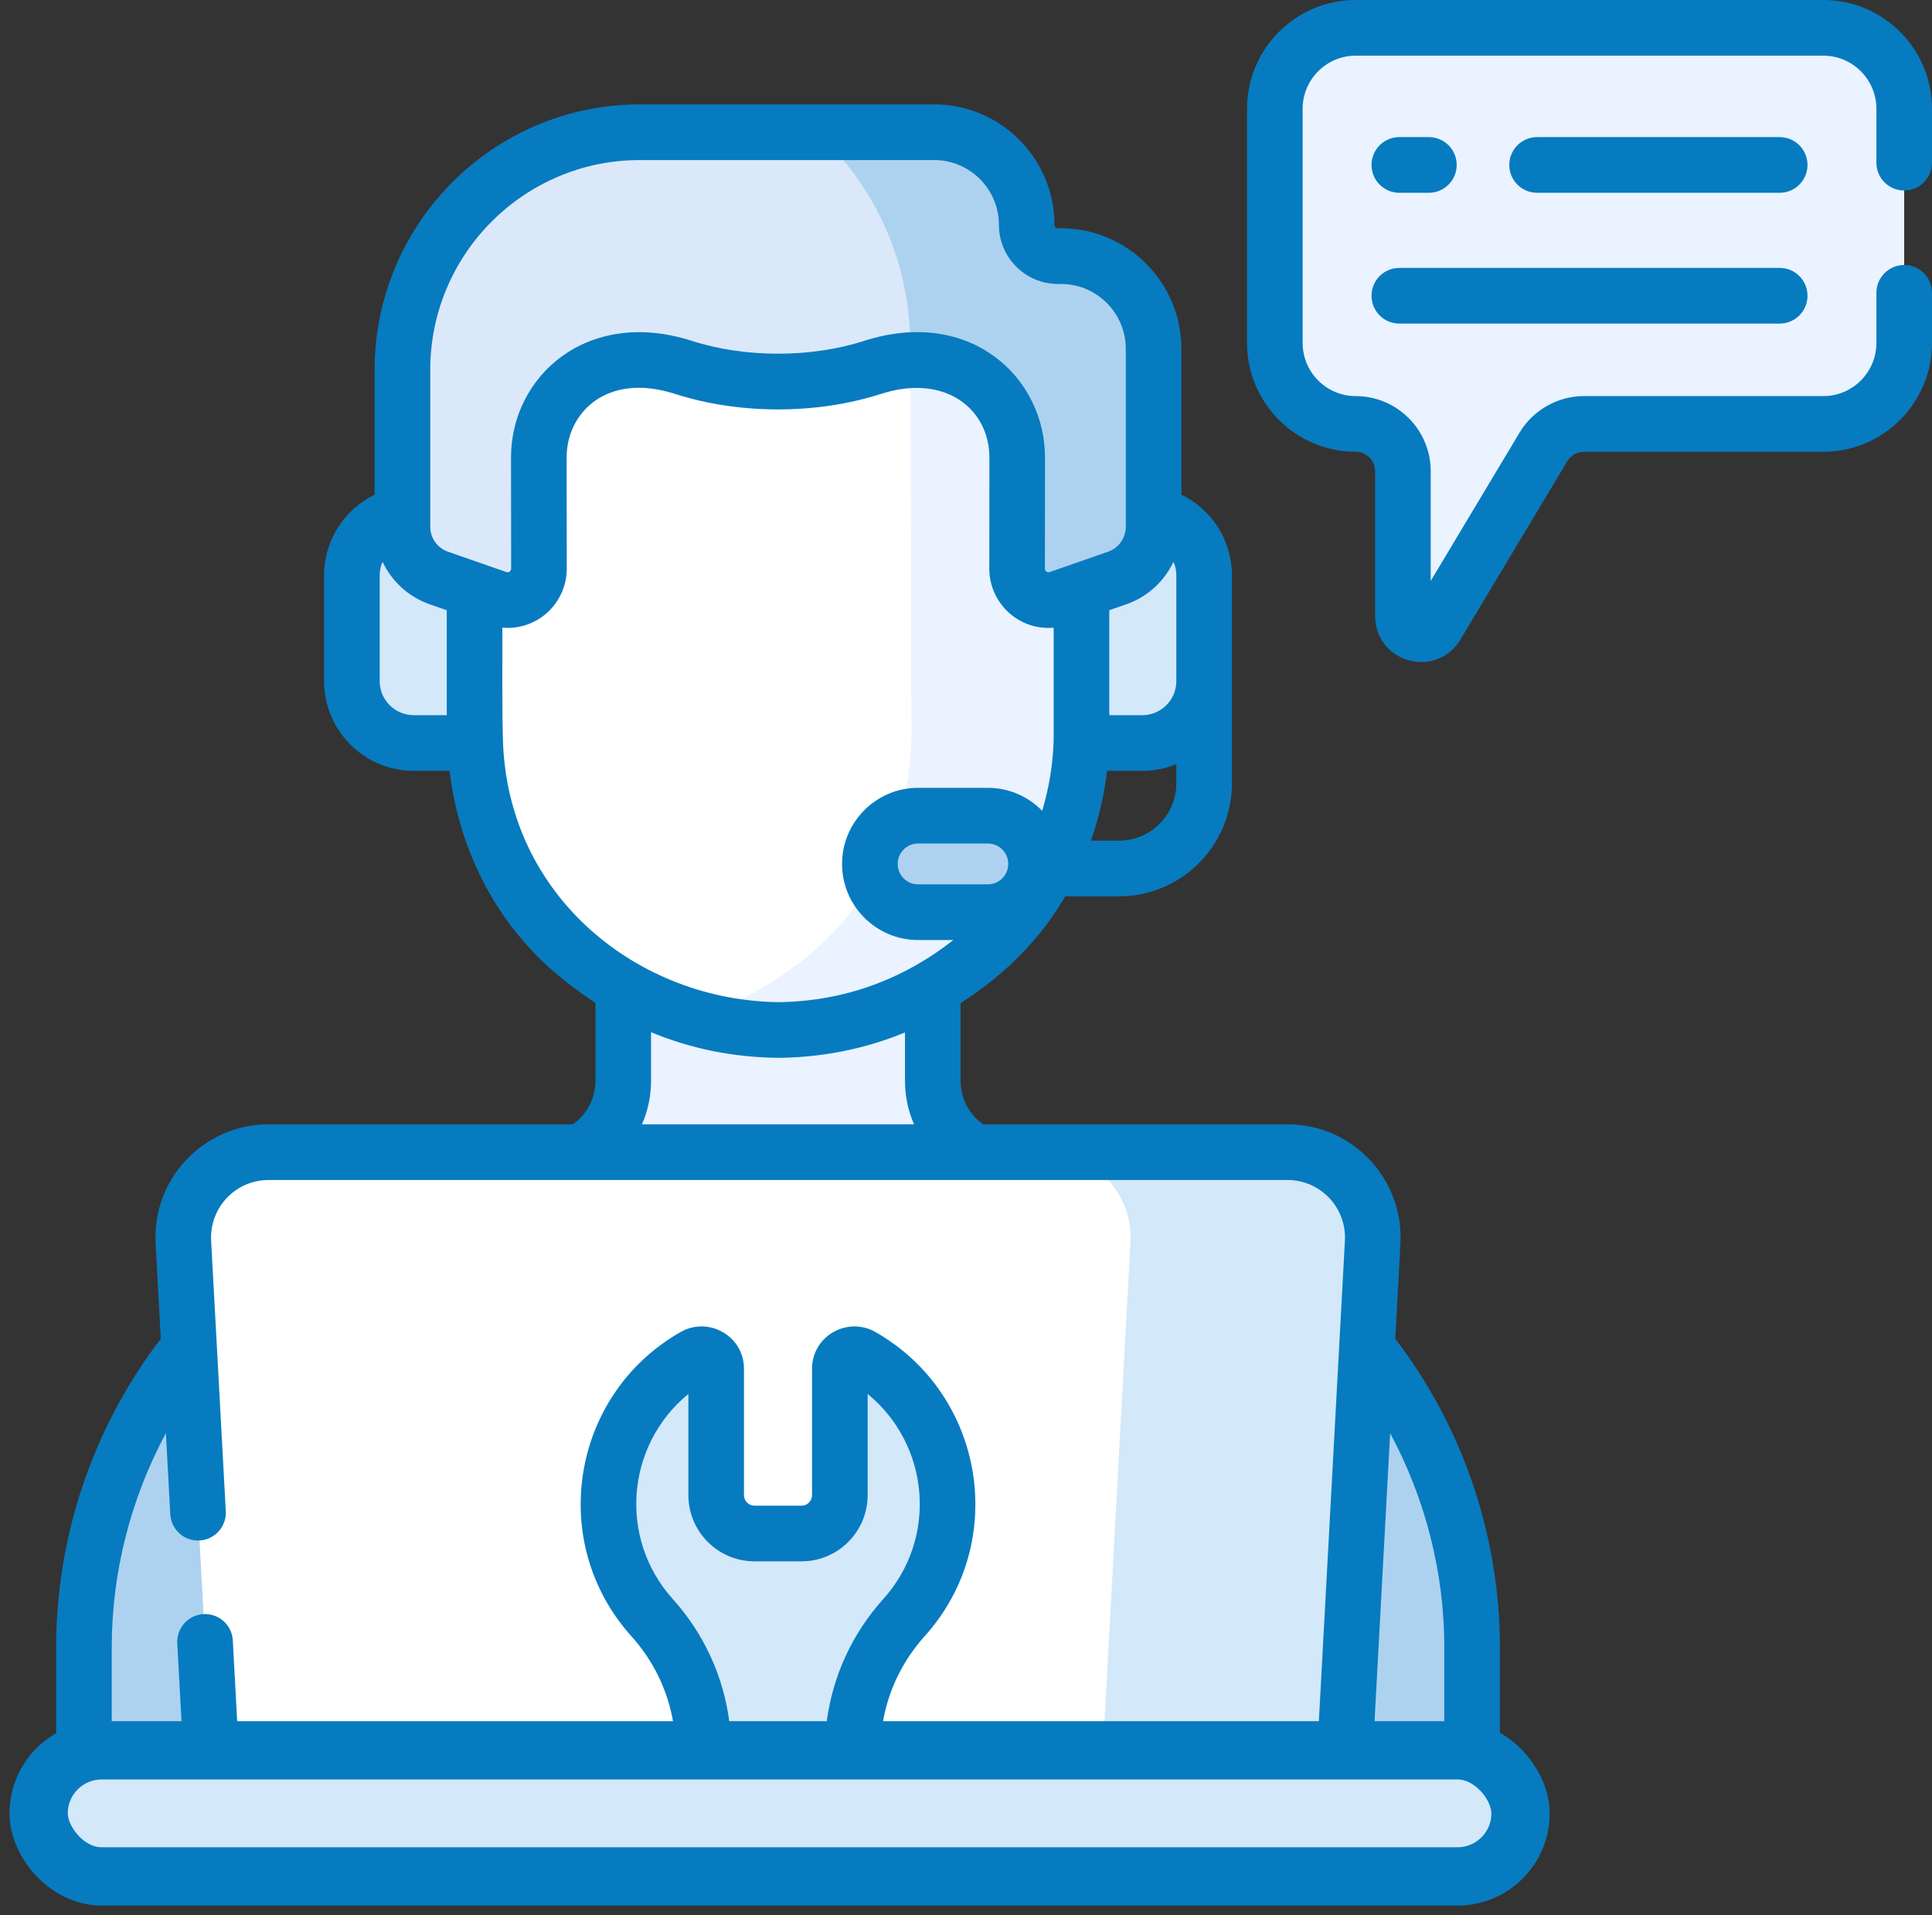
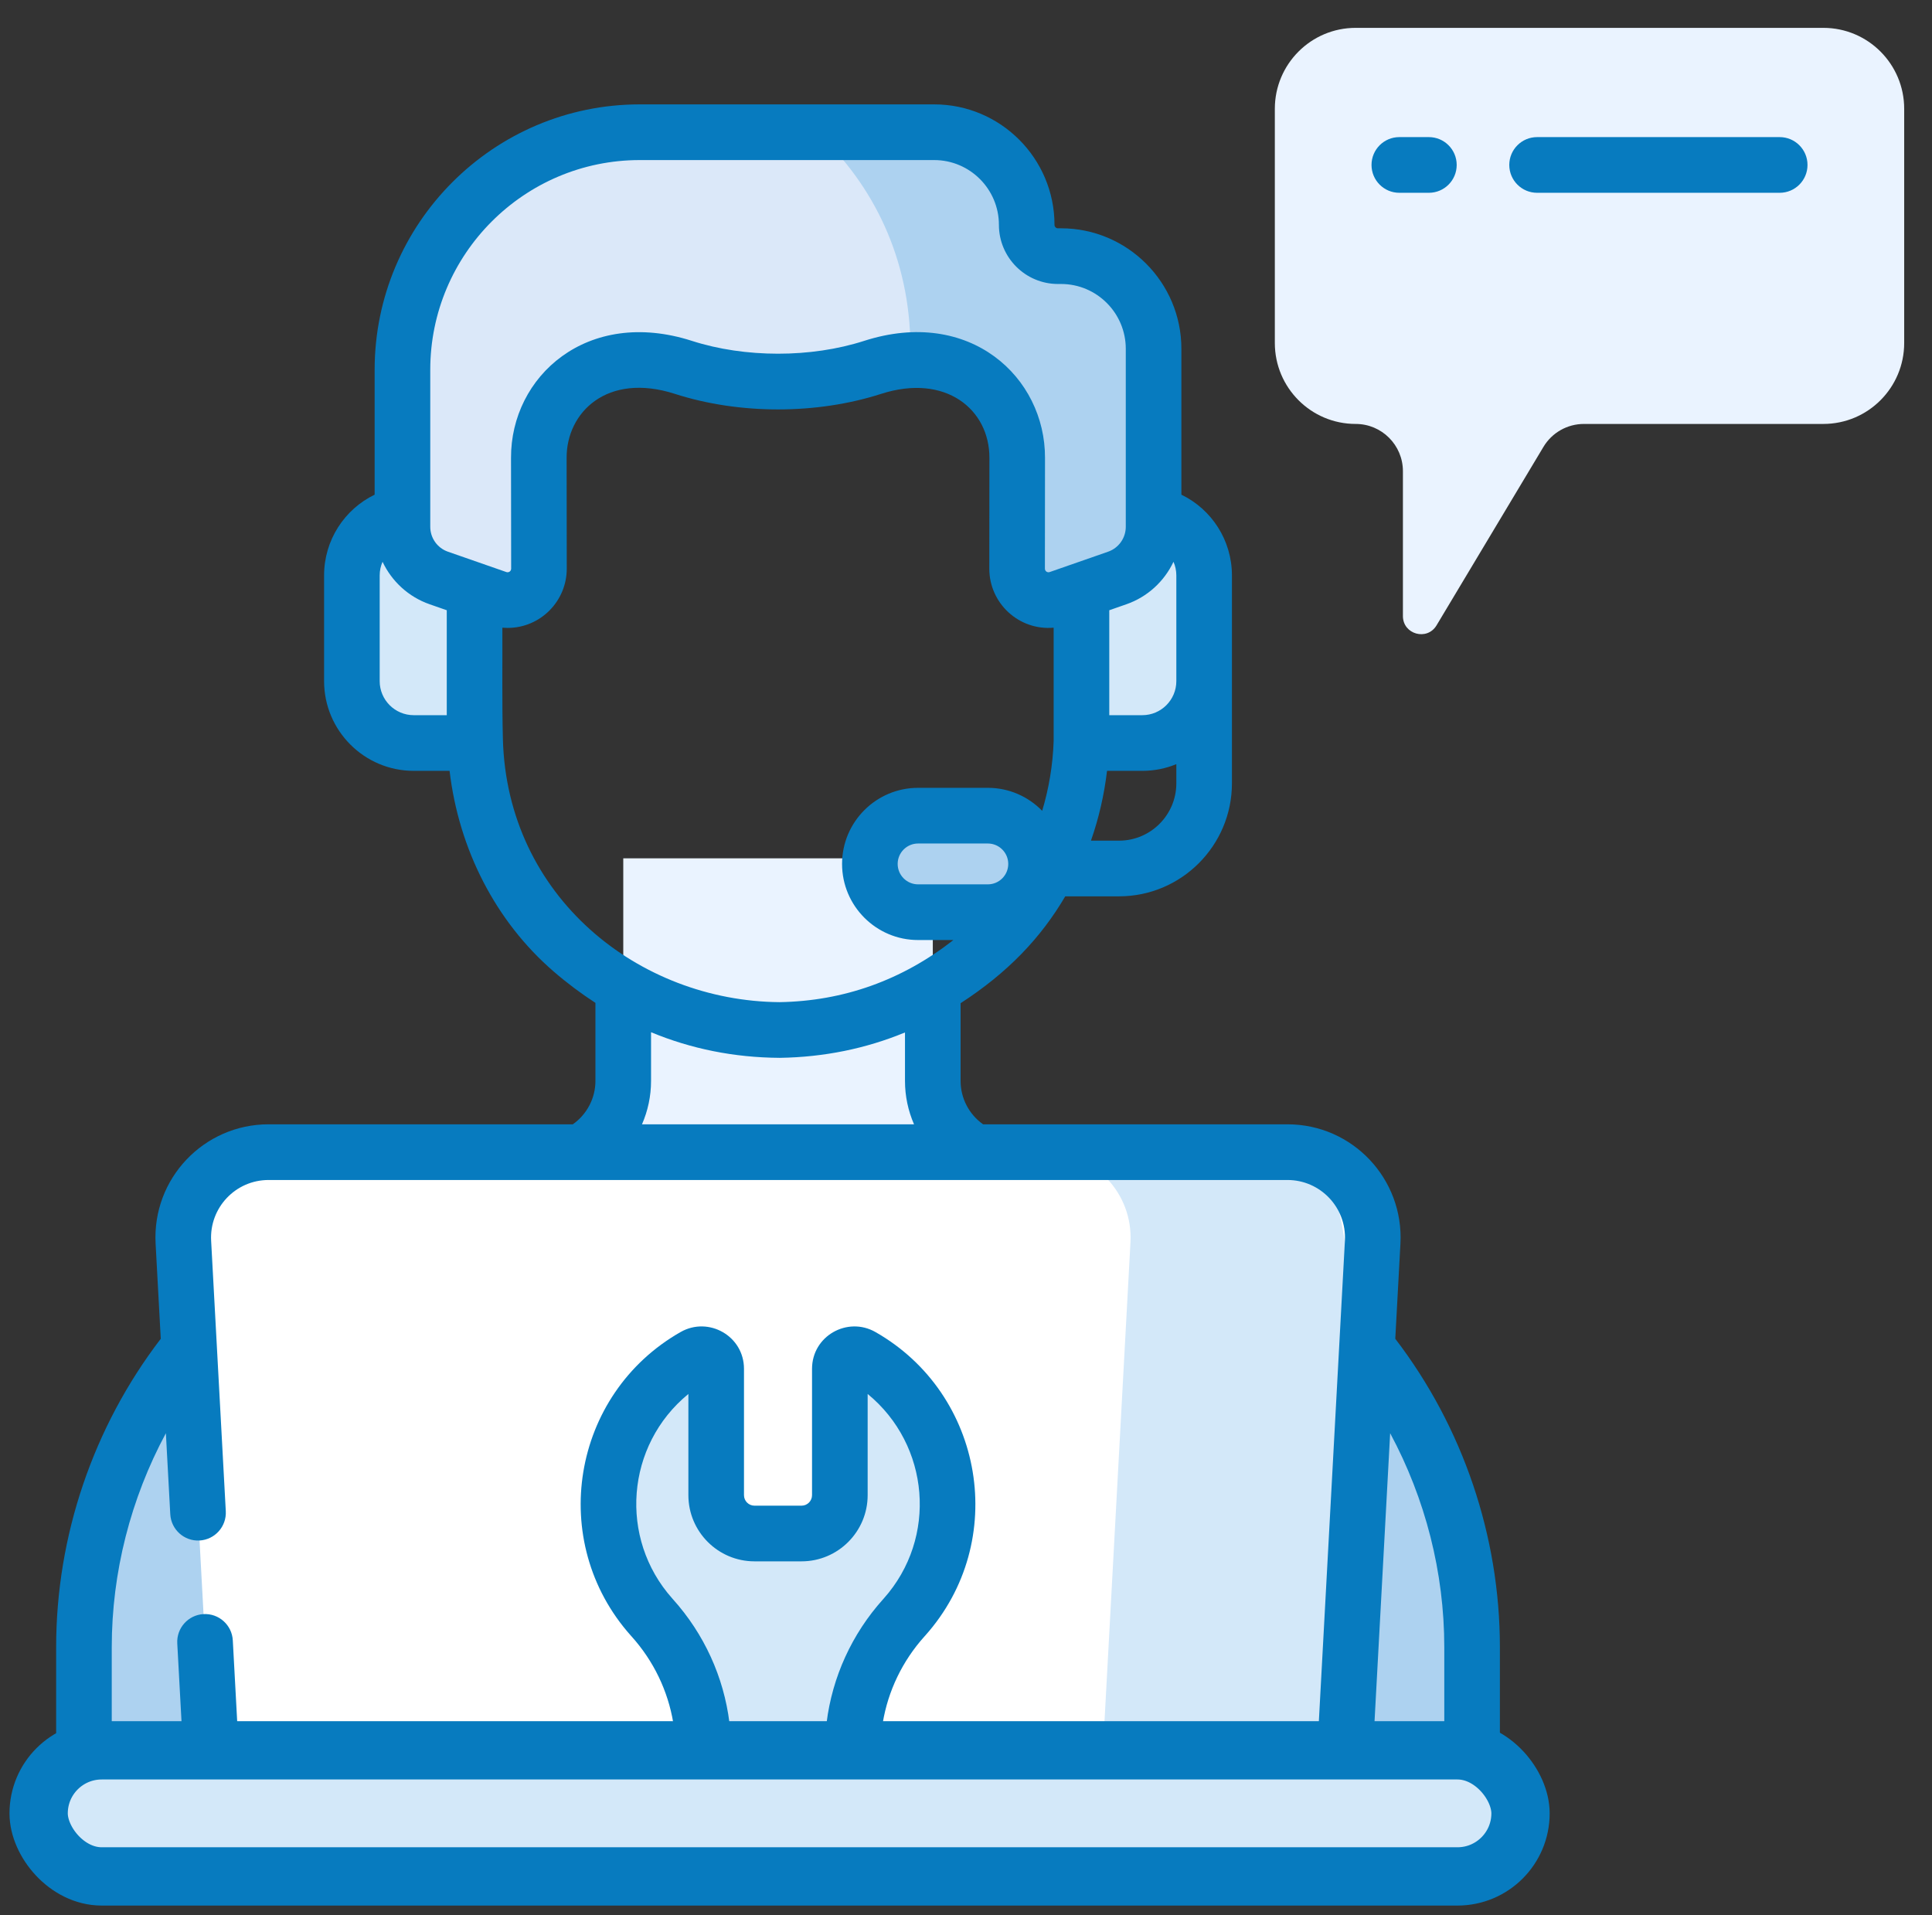
<svg xmlns="http://www.w3.org/2000/svg" width="114" height="113" viewBox="0 0 114 113" fill="none">
  <rect x="0" y="0" width="114" height="113" fill="#333333" stroke="none" />
  <path d="M107.588 1.644H79.994C77.359 1.644 75.223 3.782 75.223 6.421V20.238C75.223 22.876 77.359 25.015 79.994 25.015C81.533 25.015 82.781 26.264 82.781 27.805V36.35C82.781 37.435 84.208 37.83 84.765 36.9L91.072 26.37C91.575 25.529 92.482 25.015 93.461 25.015H107.588C110.223 25.015 112.359 22.876 112.359 20.238V6.421C112.359 3.782 110.223 1.644 107.588 1.644V1.644Z" fill="#EAF3FF" />
  <path d="M58.916 68.481C56.667 68.048 55.041 66.077 55.041 63.784V50.646H36.777V63.784C36.777 66.127 35.088 68.061 32.902 68.481C32.902 68.481 60.151 68.719 58.916 68.481Z" fill="#EAF3FF" />
  <path d="M63.979 69.459C62.678 69.208 27.837 69.459 27.837 69.459C14.553 72.018 4.953 83.656 4.953 97.2V106.516C4.953 108.63 6.664 110.343 8.775 110.343H83.04C85.151 110.343 86.862 108.63 86.862 106.516V97.2C86.862 83.656 77.262 72.018 63.979 69.459V69.459Z" fill="#ADD2F0" />
  <path d="M79.229 105.906H12.588L10.821 73.301C10.664 70.413 12.961 67.985 15.849 67.985H75.968C78.856 67.985 81.153 70.413 80.997 73.301L79.229 105.906Z" fill="white" />
-   <path d="M75.968 67.985H61.676C64.565 67.985 66.861 70.413 66.705 73.301L64.937 105.906H79.228L80.996 73.301C81.153 70.413 78.856 67.985 75.968 67.985V67.985Z" fill="#D3E8F9" />
+   <path d="M75.968 67.985H61.676C64.565 67.985 66.861 70.413 66.705 73.301L64.937 105.906H79.228C81.153 70.413 78.856 67.985 75.968 67.985V67.985Z" fill="#D3E8F9" />
  <path d="M84.647 103.293H7.168C5.22 103.293 3.641 104.874 3.641 106.825C3.641 108.776 5.22 110.357 7.168 110.357H84.647C86.596 110.357 88.175 108.776 88.175 106.825C88.175 104.874 86.596 103.293 84.647 103.293Z" fill="#D3E8F9" />
  <path d="M84.648 103.293H73.781V106.825C73.781 108.776 72.202 110.357 70.253 110.357H84.648C86.596 110.357 88.176 108.776 88.176 106.825C88.176 104.874 86.596 103.293 84.648 103.293V103.293Z" fill="#D3E8F9" />
  <path d="M50.309 103.296C50.309 100.401 51.392 97.618 53.327 95.467C53.341 95.451 53.356 95.435 53.37 95.419C54.952 93.647 55.913 91.309 55.913 88.745C55.913 85.009 53.871 81.751 50.843 80.029C50.269 79.702 49.555 80.113 49.555 80.774V88.228C49.555 89.477 48.544 90.49 47.296 90.49H44.519C43.271 90.49 42.259 89.477 42.259 88.228V80.774C42.259 80.113 41.546 79.702 40.971 80.029C37.944 81.751 35.901 85.009 35.901 88.745C35.901 91.308 36.863 93.647 38.445 95.419C38.459 95.435 38.474 95.451 38.488 95.467C40.422 97.618 41.505 100.401 41.505 103.296H50.309Z" fill="#D3E8F9" />
-   <path d="M65.009 33.266L63.788 33.272L63.768 28.348C63.725 18.03 55.222 10.883 45.794 10.816C36.407 10.963 27.923 18.144 27.966 28.501L27.98 31.972L27.987 33.425L26.766 33.43C24.977 33.438 23.532 34.914 23.54 36.727L23.555 40.366C23.563 42.179 25.019 43.643 26.809 43.635L28.034 43.63C28.155 48.395 30.15 52.973 33.732 56.072C36.616 58.568 40.665 60.74 46.001 60.777C51.337 60.694 55.368 58.488 58.231 55.968C61.788 52.838 63.744 48.243 63.825 43.477L65.051 43.472C66.84 43.464 68.285 41.988 68.277 40.175L68.262 36.536C68.254 34.723 66.798 33.259 65.009 33.266V33.266Z" fill="white" />
-   <path d="M68.261 36.536C68.254 34.723 66.797 33.259 65.008 33.267L63.788 33.272L63.767 28.348C63.733 20.122 58.318 13.915 51.346 11.702C52.832 14.217 53.706 17.179 53.719 20.463L53.778 43.477C53.696 48.243 51.74 52.838 48.183 55.968C46.283 57.64 43.868 59.173 40.9 60.041C42.448 60.493 44.147 60.764 46.001 60.777C51.337 60.694 55.368 58.488 58.231 55.968C61.787 52.838 63.744 48.243 63.825 43.478L65.051 43.472C66.84 43.465 68.284 41.989 68.277 40.175L68.261 36.536Z" fill="#EAF3FF" />
  <path d="M63.814 30.303V43.844H67.406C69.42 43.844 71.053 42.21 71.053 40.193V33.954C71.053 31.938 69.42 30.303 67.406 30.303H63.814Z" fill="#D3E8F9" />
  <path d="M28.003 30.303V43.844H24.411C22.397 43.844 20.765 42.21 20.765 40.193V33.954C20.765 31.938 22.397 30.303 24.411 30.303H28.003Z" fill="#D3E8F9" />
  <path d="M62.611 15.114H62.427C61.409 15.114 60.584 14.287 60.584 13.268C60.584 10.249 58.139 7.802 55.124 7.802H37.749C30.017 7.802 23.748 14.078 23.748 21.82V31.084C23.748 32.445 24.609 33.656 25.892 34.104L29.341 35.306C30.546 35.726 31.805 34.829 31.803 33.551L31.796 27.018C31.783 23.841 34.313 21.255 37.447 21.242L37.516 21.241C38.475 21.237 39.424 21.386 40.331 21.678C41.937 22.195 43.601 22.508 45.288 22.501H46.531C48.218 22.508 49.882 22.195 51.488 21.678C52.395 21.387 53.343 21.237 54.303 21.241L54.371 21.242C57.506 21.255 60.036 23.841 60.023 27.018L60.017 33.551C60.015 34.829 61.274 35.726 62.479 35.306L65.927 34.104C67.21 33.656 68.07 32.445 68.07 31.084V20.579C68.07 17.561 65.626 15.114 62.611 15.114V15.114Z" fill="#DBE8F9" />
  <path d="M62.61 15.114H62.426C61.407 15.114 60.582 14.287 60.582 13.268C60.582 10.249 58.138 7.802 55.123 7.802H48.194C51.535 10.889 53.697 15.275 53.719 20.462L53.721 21.259C53.914 21.248 54.107 21.241 54.301 21.241L54.37 21.242C57.504 21.255 60.035 23.841 60.021 27.018L60.015 33.551C60.013 34.829 61.272 35.726 62.477 35.306L65.925 34.104C67.209 33.656 68.069 32.445 68.069 31.084V20.579C68.069 17.561 65.624 15.114 62.61 15.114V15.114Z" fill="#ADD2F0" />
  <path d="M58.291 53.826H54.174C52.603 53.826 51.33 52.551 51.33 50.978C51.33 49.406 52.603 48.13 54.174 48.13H58.291C59.862 48.13 61.136 49.405 61.136 50.978C61.136 52.551 59.862 53.826 58.291 53.826V53.826Z" fill="#ADD2F0" />
  <path d="M105.013 8.09H90.698C89.792 8.09 89.057 8.826 89.057 9.733C89.057 10.64 89.792 11.376 90.698 11.376H105.013C105.919 11.376 106.654 10.64 106.654 9.733C106.654 8.826 105.919 8.09 105.013 8.09Z" fill="#077BBF" />
  <path d="M82.568 11.376H84.313C85.219 11.376 85.954 10.64 85.954 9.733C85.954 8.826 85.219 8.09 84.313 8.09H82.568C81.662 8.09 80.928 8.826 80.928 9.733C80.928 10.64 81.662 11.376 82.568 11.376Z" fill="#077BBF" />
-   <path d="M82.568 19.093H105.013C105.919 19.093 106.654 18.358 106.654 17.451C106.654 16.544 105.919 15.808 105.013 15.808H82.568C81.662 15.808 80.928 16.544 80.928 17.451C80.928 18.358 81.662 19.093 82.568 19.093Z" fill="#077BBF" />
  <path d="M88.503 97.196C88.503 90.634 86.315 84.197 82.33 78.996L82.634 73.388C82.841 69.571 79.815 66.341 75.967 66.341H58.008C57.182 65.757 56.681 64.807 56.681 63.782V59.195C59.465 57.392 61.42 55.336 62.856 52.889H66.031C69.704 52.889 72.692 49.898 72.692 46.22V33.952C72.692 31.883 71.497 30.054 69.709 29.189V20.579C69.709 16.66 66.524 13.471 62.609 13.471H62.425C62.313 13.471 62.222 13.38 62.222 13.268C62.222 9.348 59.037 6.159 55.123 6.159H37.748C29.123 6.159 22.106 13.185 22.106 21.82V29.189C20.319 30.054 19.123 31.883 19.123 33.952V40.191C19.123 43.11 21.495 45.485 24.41 45.485H26.528C27.076 50.127 29.251 54.367 32.658 57.315C33.458 58.006 34.284 58.624 35.134 59.176V63.782C35.134 64.804 34.631 65.754 33.801 66.341H15.849C12.03 66.341 8.973 69.541 9.182 73.388L9.486 78.996C5.501 84.197 3.313 90.634 3.313 97.196V103.383C2.497 104.298 2 105.504 2 106.824C2 109.678 4.319 111.999 7.168 111.999H84.647C87.497 111.999 89.816 109.677 89.816 106.824C89.816 105.504 89.319 104.298 88.503 103.383V97.196ZM85.222 97.196V101.682C85.033 101.661 84.842 101.649 84.647 101.649H81.102L82.028 84.568C84.104 88.43 85.222 92.78 85.222 97.196ZM69.243 33.15C69.351 33.397 69.411 33.669 69.411 33.953V40.191C69.411 41.299 68.511 42.2 67.405 42.2H65.454V36.008L66.465 35.655C67.716 35.219 68.7 34.299 69.243 33.15ZM58.289 52.182H54.172C53.508 52.182 52.968 51.642 52.968 50.977C52.968 50.313 53.508 49.772 54.172 49.772H58.289C58.953 49.772 59.493 50.313 59.493 50.977C59.493 51.642 58.953 52.182 58.289 52.182ZM66.031 49.604H64.373C64.835 48.285 65.154 46.904 65.322 45.485H67.405C68.115 45.485 68.792 45.344 69.411 45.089V46.22C69.411 48.086 67.895 49.604 66.031 49.604ZM25.388 21.82C25.388 14.997 30.933 9.445 37.748 9.445H55.123C57.229 9.445 58.942 11.16 58.942 13.268C58.942 15.192 60.505 16.757 62.426 16.757H62.61C64.715 16.757 66.428 18.472 66.428 20.58V31.084C66.428 31.745 66.009 32.336 65.386 32.553L61.938 33.755C61.799 33.803 61.656 33.703 61.656 33.553L61.662 27.026C61.682 22.262 57.227 18.107 50.985 20.115C47.845 21.125 43.96 21.121 40.831 20.115C34.653 18.127 30.133 22.208 30.153 27.021L30.161 33.554C30.161 33.705 30.014 33.804 29.879 33.755L26.43 32.553C25.806 32.336 25.388 31.745 25.388 31.084L25.388 21.82ZM22.404 40.191V33.952C22.404 33.669 22.465 33.397 22.573 33.15C23.116 34.299 24.1 35.219 25.351 35.655L26.362 36.008V42.2H24.411C23.305 42.2 22.404 41.299 22.404 40.191ZM29.673 43.588C29.619 41.428 29.652 39.136 29.643 37.038C29.744 37.046 29.846 37.051 29.947 37.051C31.897 37.051 33.446 35.464 33.442 33.549L33.434 27.012C33.423 24.345 35.813 21.951 39.827 23.242C43.632 24.466 48.196 24.462 51.988 23.242C55.813 22.012 58.393 24.178 58.381 27.017L58.375 33.55C58.372 35.586 60.11 37.217 62.172 37.038V43.721C62.125 45.141 61.891 46.526 61.495 47.844C60.681 47.008 59.545 46.487 58.289 46.487H54.172C51.699 46.487 49.687 48.501 49.687 50.977C49.687 53.453 51.699 55.468 54.172 55.468H56.257C53.226 57.836 49.78 59.071 45.994 59.133C37.711 59.067 29.91 52.941 29.673 43.588ZM38.416 63.782V60.908C40.788 61.891 43.318 62.4 45.989 62.419H46.001C46.01 62.419 46.018 62.419 46.027 62.419C48.628 62.378 51.09 61.874 53.4 60.921V63.782C53.4 64.679 53.587 65.547 53.933 66.341H37.882C38.228 65.546 38.416 64.678 38.416 63.782ZM9.788 84.568L10.047 89.347C10.096 90.254 10.871 90.95 11.774 90.899C12.679 90.85 13.372 90.075 13.323 89.17L12.458 73.21C12.353 71.269 13.892 69.627 15.849 69.627H75.967C77.91 69.627 79.464 71.254 79.358 73.21L77.816 101.65H52.089C52.403 99.773 53.247 98.008 54.547 96.562L54.594 96.51C59.56 90.947 58.073 82.249 51.654 78.597C50.007 77.66 47.915 78.828 47.915 80.771V88.224C47.915 88.566 47.638 88.844 47.297 88.844H44.519C44.178 88.844 43.9 88.566 43.9 88.224V80.771C43.9 78.832 41.812 77.658 40.161 78.597C33.724 82.259 32.268 90.961 37.227 96.515L37.269 96.562C38.569 98.008 39.413 99.773 39.726 101.649H14L13.737 96.793C13.688 95.887 12.915 95.192 12.01 95.242C11.105 95.291 10.411 96.065 10.46 96.971L10.714 101.649H7.168C6.974 101.649 6.783 101.661 6.594 101.682V97.196C6.594 92.78 7.712 88.43 9.788 84.568ZM43.042 101.649C42.706 98.958 41.553 96.417 39.708 94.365L39.669 94.32C36.499 90.77 36.923 85.28 40.619 82.252V88.224C40.619 90.377 42.369 92.129 44.519 92.129H47.297C49.447 92.129 51.197 90.377 51.197 88.224V82.252C54.868 85.26 55.339 90.746 52.144 94.325L52.108 94.365C50.263 96.417 49.11 98.958 48.774 101.649H43.042ZM84.647 108.714H7.168C6.128 108.714 5.281 107.866 5.281 106.824C5.281 105.783 6.128 104.935 7.168 104.935H84.647C85.688 104.935 86.534 105.783 86.534 106.824C86.534 107.866 85.688 108.714 84.647 108.714Z" fill="#077BBF" />
-   <path d="M112.359 11.242C113.265 11.242 114 10.506 114 9.599V6.42C114 2.88 111.123 0 107.588 0H79.995C76.459 0 73.582 2.88 73.582 6.42V20.237C73.582 23.777 76.459 26.657 79.995 26.657C80.626 26.657 81.14 27.172 81.14 27.804V36.349C81.14 37.583 81.938 38.634 83.126 38.963C84.321 39.294 85.542 38.796 86.172 37.744L92.479 27.214C92.685 26.87 93.061 26.657 93.462 26.657H107.588C111.124 26.657 114 23.777 114 20.237V17.279C114 16.371 113.265 15.636 112.359 15.636C111.453 15.636 110.719 16.371 110.719 17.279V20.237C110.719 21.965 109.314 23.372 107.588 23.372H93.461C91.915 23.372 90.46 24.197 89.665 25.525L84.421 34.279V27.804C84.421 25.36 82.435 23.372 79.994 23.372C78.268 23.372 76.864 21.965 76.864 20.237V6.42C76.864 4.691 78.268 3.285 79.994 3.285H107.588C109.314 3.285 110.719 4.691 110.719 6.42V9.599C110.719 10.506 111.453 11.242 112.359 11.242V11.242Z" fill="#077BBF" />
  <rect x="2.28" y="103.28" width="87.44" height="7.44" rx="3.72" fill="#D3E8F9" stroke="#077BBF" stroke-width="3.44" />
</svg>